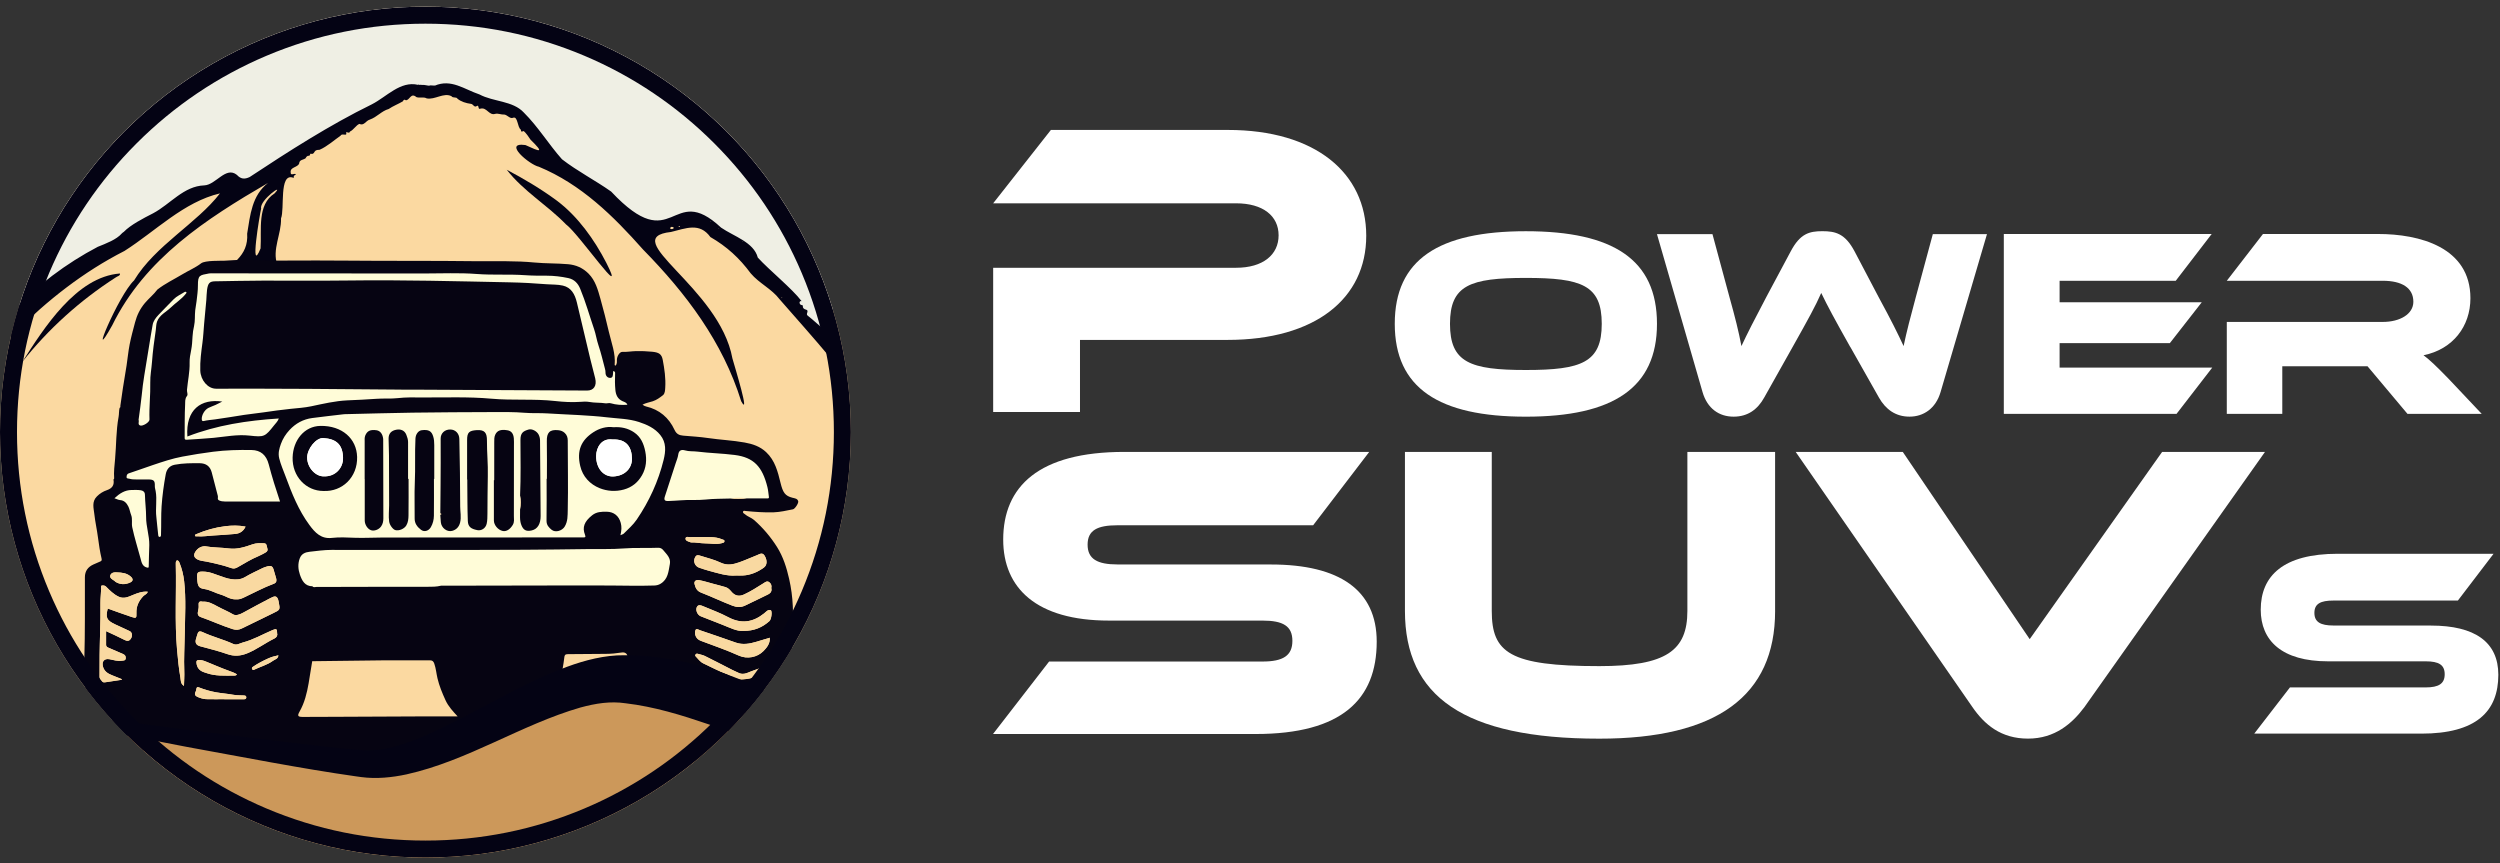
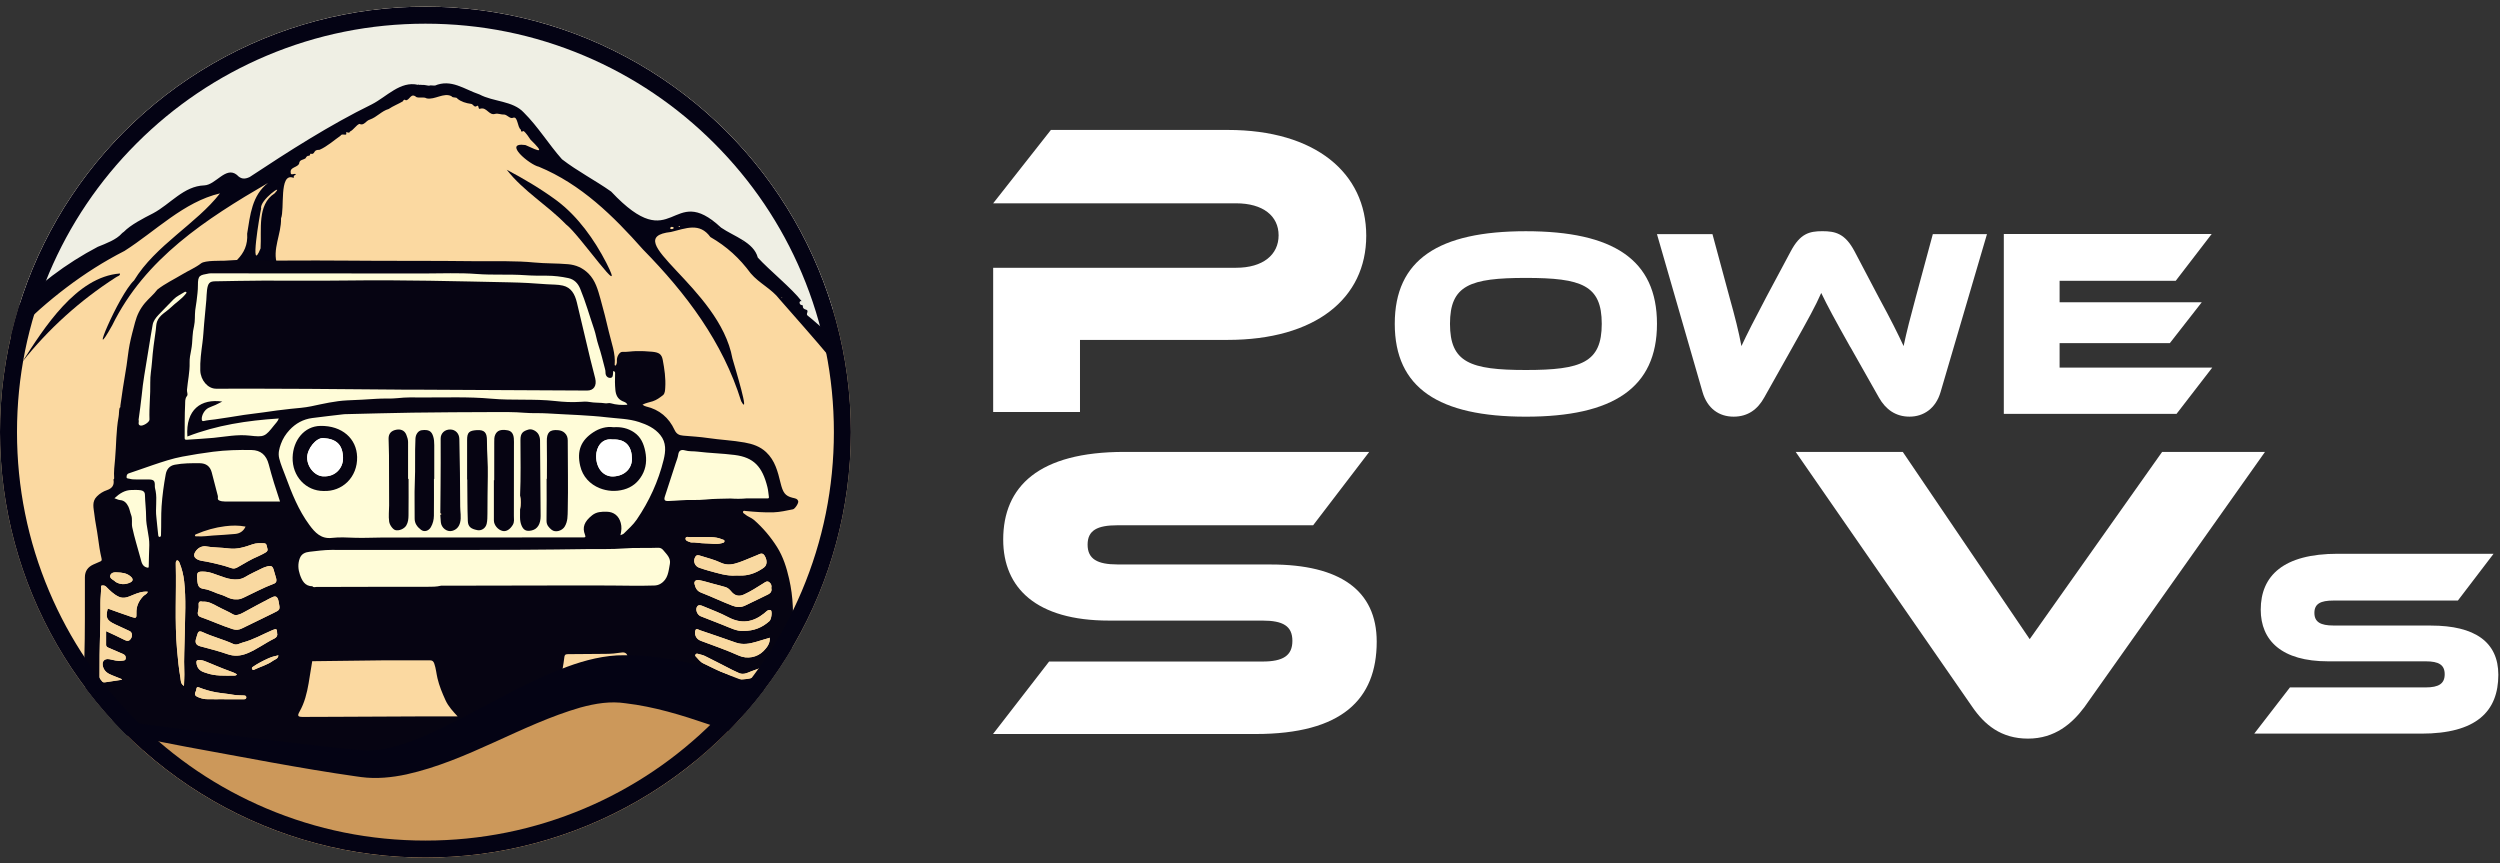
<svg xmlns="http://www.w3.org/2000/svg" id="Ebene_6" data-name="Ebene 6" viewBox="0 0 1469.06 507.17">
  <rect x="0" y="0" width="1469.06" height="507.17" fill="#333333" stroke="none" />
  <defs>
    <style>      .cls-1 {        fill: #fff;      }      .cls-2 {        fill: #efefe4;      }      .cls-3 {        fill: #fffcd8;      }      .cls-4 {        fill: #cc985a;      }      .cls-5 {        fill: #fbd9a1;      }      .cls-6 {        fill: #060412;      }      .cls-7 {        fill: #f9d9a1;      }      .cls-8 {        fill: #040314;      }      .cls-9, .cls-10 {        fill: none;      }      .cls-10 {        clip-path: url(#clippath);      }    </style>
    <clipPath id="clippath">
      <circle class="cls-9" cx="250" cy="253.92" r="250" />
    </clipPath>
  </defs>
  <g class="cls-10">
    <circle class="cls-5" cx="250" cy="253.92" r="250" />
    <path class="cls-2" d="m-9.58,190.35c3.06,1.69,82.47-48.61,82.47-48.61l37.53-25.79,23.23-7.4,8.43,1.53,88.34-51.06,8.94-5.11,20.17-1.53,11.49,2.04,34.47,12,12.26,16.6,20.94,19.91,22.72,17.11,9.45,10.21,12.77,6.38,19.66-7.91,15.83,5.11s10.21,8.68,16.09,13.02,40.6,44.68,40.6,44.68l13.53,8.68V-33.66H-9.58v224.02Z" />
    <g>
      <path class="cls-8" d="m485.19,194.14c-3.38-2.16-6.82-5.82-10.57-8.66-1.47-.96,1.3-3.06-1.16-3.58-.98-.29-1.81-.82-1.7-2.03.05-.53-.24-.53-.59-.59-1.6-.06-1.89-2.71-.15-2.34-5.41-7.23-19.17-18.35-25.72-25.59-2.36-9.04-14.02-12.41-21.58-17.6-29.62-27.68-27.28,18.51-64.59-21.18-9.43-6.66-19.75-11.91-28.9-18.99-7.79-8.77-13.96-19.03-22.45-27.48-6.43-6.94-17.81-6.21-26.07-10.62-8.86-2.96-16.54-9.28-26.22-5.15.12-.11-.18-.32-.21-.03-.7.05-4.19-.43-2.58.11-1.64-.04-3.11-.65-4.76-.52-.67-.11-1.45-.08-2.09.02.82-.2-.59-.49-.14-.04-10.39-2.54-18.56,7.04-27.21,11.43-25.04,12.3-48.47,27.35-71.78,42.72-3.05,1.45-5.25,1.21-7.51-1.25-6.52-5.27-12.33,5.86-19.15,6.16-12.14.4-19.94,11.02-30.12,16.42-5.82,2.98-13.21,6.77-17.22,10.92-.34.28-.87.52-1.11.88-3.14,3.64-9.25,5.92-14.16,7.89-18.28,9.57-36.3,23-50.69,38.52L0,203.56c2.16-2.24,5.01-4.77,8.83-8.08,19.06-19.12,40.23-35.74,64.31-48.02,18.23-11.58,34.83-28.83,56.12-33.82-13.62,17.68-37.94,30.5-50.49,51.16-9.14,8.57-27.71,53.03-12.81,26.33,19.24-39.24,55.09-62.42,91.53-83.63-9.48,7.39-10.44,18.73-12.25,29.78.91,13.4-9.62,18.41-18.9,25.77-13.45,10.7-26.6,22.09-36.7,36.12-4,5.8-8.74,12.97-9.98,19.45,10.22-13.86,22.69-25.91,36.2-36.55,5.59-2.67,25.78-24.61,28.49-17.57-.05,1.57,5.28-3.06,6.12-3.17,3.77-1.86,27.06-5.67,12.49-5.71-3.23-8.98,2.5-18.21,2.17-27.28,2.24-5.44-1.25-26.61,6.94-23.98.26.18.74.1.62-.26-.36-1.13.84-1.02,1.2-1.67-.97-.88-3.19,1.17-3.09-1.19-.4-3.11,4.13-2.78,5-5.18.14-2.33,2.46-2.03,3.79-3.08.44-.9.97-1.59,2.12-1.46.84-.44.12-1.67,1.62-1.03,2.09-.42.67-2.51,4.45-2.46,4.46-1.96,8.28-5.45,12.32-8.28.82-1.59,3.3.19,3.45-1.1-.9-2.26,1.79.42,2.08-1.33,2.13-.98,3.71-3.84,5.56-4.52,2.67,1.34,3.8-1.87,6.08-2.51,4.32-1.51,6.93-5.07,11.13-6.24,2.51-1.73,5.81-2.99,8.31-4.5.37-.76.9-1.35,1.82-.62,2.33-.13,2.89-4.68,6.14-1.88,2.07.75,4.09-.33,6.08.77,4.68.99,10.06-3.61,14.53-1.3.94,1.32,2.83.22,3.51,1.45,2.1,1.8,5.16,2.69,7.96,3.06,1.43.1,1.85,2.55,3.62,1.15,1.26-.54.34,2.37,1.87,1.69,3.81-1.12,5.05,4.18,8.74,3.04,1.87-.42,3.45.53,5.41.41,1.72.24,3.35,2.61,4.98,1.92,3.01-1.32,2.51,5.53,4.74,7.01-.06,1.36.52,1.19,1.55.74,1.32.88,3.36,3.97,4.06,5.05,8.44,8.27,5.66,7.17-2.96,3.2-13.69-1.92,2.53,11.67,7.88,12.74,24.9,10.33,43.7,28.88,61.28,48.7,25.25,25.73,46.8,54.26,57.62,89.1,5.46,9.92-3.6-19.71-5.15-25.14-7.64-42-68.23-70.82-36.09-74.33,8.76-2.1,16.77-5.8,23.14,2.98,9.68,5.59,17.08,12.37,23.71,21.35,5.04,5.93,12.28,9.06,16.97,15.24,9.81,11.22,19.99,22.63,29.47,33.98l-2.39-15.72ZM136.18,104.19s.06-.06.11-.09c-.04.04-.07.06-.11.09Zm.19-.16s.09-.08.14-.11c-.05.04-.1.08-.14.11Zm4.22,2.25c-.11.01-.22,0-.33,0,.11-.01.24-.01.36,0,0,0-.02,0-.03,0Zm.42-.01c.13-.01.26-.04.37-.09-.09.07-.23.09-.37.09Zm18.06,7.01s-.06-.08-.08-.14c.02.06.05.1.08.14Zm-.44.76c-.22.06-.44.14-.64.24.2-.09.41-.17.64-.24Zm-1.11.48c-.22.13-.42.28-.62.43.2-.16.4-.3.62-.43Zm-6.15,12.46c-.17.67-.28,1.35-.37,2.03.09-.69.2-1.37.37-2.03Zm-1.2,12.34c.01.09.03.17.03.26-.01-.16-.05-.32-.06-.47.01.07.02.14.03.21Zm-.91,7.62c.07-.14.13-.29.18-.43-.05.14-.11.28-.18.43Zm5.76-18.08c.09.03.16.07.2.12-.06-.05-.12-.09-.2-.12Zm6.32-15.21c-10.38,6.63-7.51,21.45-8.22,32.34-6.58,16.21-.51-19.95.34-23.45-1.17-4.85,14.27-15.68,7.88-8.89Zm42.73-43.63c.15.14.22.43.33.61-.11-.18-.19-.46-.33-.61Zm63.11-17.79c.11-.06.24-.13.34-.19-.1.06-.23.13-.34.19Zm8.48,7.62s.07,0,.11.01c-.04-.02-.07-.02-.11-.01Zm34.04,12.87c.01.11.03.22.06.33-.03-.11-.05-.22-.06-.33Zm11.65,10.8c.03.2.06.41.09.61-.03-.2-.06-.41-.09-.61Zm.33,2c.06.26.12.51.19.76-.07-.25-.14-.5-.19-.76Zm4.64,7.7c.04-.16.1-.34.18-.51-.07.18-.14.35-.18.51Zm1.28,7.35s.06,0,.09.02c-.04-.01-.06-.02-.09-.02Zm21.27,9.45c.14.1.28.18.43.25-.15-.07-.29-.15-.43-.25Zm11.45,16.87s0-.05,0-.07v.07Zm11.07-1.32c.04.09.06.2.08.31-.02-.11-.05-.21-.08-.31Zm.12.7s0-.08,0-.12c.01.1.02.2.04.3-.02-.06-.03-.11-.03-.18Zm3.2,2.42c.14.14.28.3.41.46-.13-.16-.26-.32-.41-.46Zm.93,1.27c-.05-.1-.1-.19-.16-.28.11.19.21.39.33.59-.06-.11-.12-.21-.17-.31Zm18.41,3.63c.41-.41.99-.26,1.5-.14,1.55,1.2-2.73,1.8-1.5.14Zm5.11-.2c-.42-.12-.57-.62-.04-.57.54.05.6.47.04.57Zm8.55-7.27c.17.15.35.28.53.4-.18-.11-.36-.25-.53-.4Zm9.84,4.07c.05-.24.13-.26.33-.13-.05.23-.13.26-.33.13Zm4.93,4.2c-.18.03-.27-.2-.12-.3.19-.03.28.2.12.3Zm9.29,7.45c.02-.05.05-.09.08-.12-.03.03-.06.07-.08.12Zm.4-.29c.18-.06.31-.21.4-.34-.09.14-.23.29-.4.34Zm4.44.51c-.23-.06-.26-.13-.13-.33.23.05.27.13.13.33Zm22.61,33.1c.03-.18.03-.39.27-.43.37.16-.01.46-.27.43Z" />
      <path class="cls-8" d="m332.57,131.83c7.7,5.63,36.41,47.55,23.71,22.6-7.07-13.7-16.63-27.14-28.98-36.47-9.31-6.88-19.34-12.83-29.53-18.22,9.84,12.64,23.78,20.71,34.8,32.09Z" />
      <path class="cls-8" d="m67.91,163.09c.84-.73,2.93-.97,2.57-2.38-25.7,1.97-44.6,31.99-57.46,52.05,15.42-19.5,34.04-36.24,54.89-49.67Z" />
    </g>
    <polygon class="cls-3" points="63.19 300.55 65.23 289.57 70.59 286.51 77.91 236.97 86.76 183.19 110.59 162.76 125.23 156.29 336.97 160.38 357.74 205.31 357.74 216.55 364.89 216.89 375.78 234.25 375.78 242.08 396.21 259.78 440.12 264.21 455.1 281.57 458.17 296.89 397.91 300.55 392.12 312.89 397.23 346.59 177.66 363.27 166.08 298.25 109.57 306.76 93.57 340.46 69.74 324.12 63.19 300.55" />
    <g>
      <path class="cls-6" d="m518.54,433.75c-1.48-.79-3.05-1.52-4.95-1.32-1.71.17-3.18-1.1-4.95-1.4-5.5-.95-11.01-1.81-16.54-2.59-6.45-.9-12.93-1.44-19.39-2.1-4.05-.41-8.11-.97-12.21-1.03-2.94-.05-5.88-.54-8.81-.88-.84-.1-1.37-.41-.77-1.48.67-1.21,1.46-2.34,2.22-3.48,3.72-5.58,5.61-11.97,7.8-18.2,1.55-4.45,2.49-9.07,3.37-13.71.8-4.22,1.43-8.46,1.58-12.73.2-6.16.24-12.35-.02-18.51-.23-5.42-.94-10.81-2.15-16.14-1.51-6.61-3.49-12.99-7.14-18.78-3.73-5.9-8.19-11.17-13.43-15.8-1.66-1.46-3.86-2-5.51-3.5-.49-.44-1.22-.61-1.01-1.41.22-.83,1.03-.47,1.52-.42,5.49.54,10.98.96,16.5.78,3.84-.13,7.55-1.04,11.3-1.76,1.19-.23,3.43-3.66,3.1-4.77-.47-1.58-1.92-1.66-3.34-2.02-4.35-1.08-5.66-3.02-7.06-8.78-1.59-6.54-3.22-13.13-8.45-18.03-3.59-3.37-7.94-4.82-12.66-5.66-7.11-1.28-14.34-1.57-21.48-2.63-4.82-.71-9.7-.99-14.57-1.4-2.34-.2-3.98-.93-5.1-3.35-3.34-7.23-8.92-11.98-16.78-13.81-.73-.17-1.31-.49-2.07-1.05,2.01-1.05,4.1-1.37,6.04-2,2.31-.75,4.15-2.15,5.95-3.54,1.24-.95,1.28-2.9,1.38-4.45.36-5.51-.46-10.95-1.47-16.34-.64-3.42-2.3-4.41-6.33-4.78-3.13-.29-6.25-.45-9.38-.36-2.68.07-5.33.58-8.03.46-1.53-.07-3.13,2.44-3.2,4.58-.04,1.22.25,2.52-.9,3.55-.16-.16-.42-.32-.41-.45.61-6.78-1.9-13-3.4-19.41-1.52-6.52-3.14-13.02-4.96-19.45-1.48-5.22-2.89-10.69-6.99-14.81-3.36-3.37-7.35-5.13-12.07-5.54-6.55-.58-13.15-.36-19.66-.99-11.09-1.08-22.19-.68-33.27-.76-13.01-.1-26.02-.27-39.03-.22-24.8.09-49.6-.37-74.4-.16-7.36.07-14.69-.14-22.03-.38-4.63-.16-9.25.21-13.87.48-1.31.08-10.98-.3-13.33,1.52-3.31,2.56-7.31,4.22-10.93,6.4-4.95,2.98-10.2,5.46-14.78,9.03-2.13,2.9-4.98,5.13-7.3,7.88-2.86,3.39-4.7,7.16-5.8,11.35-1.14,4.32-2.33,8.63-3.19,13-.81,4.1-1.17,8.29-1.81,12.43-.67,4.42-1.46,8.83-2.15,13.25-.53,3.41-.98,6.84-1.48,10.25-.07.48.2,1.08-.46,1.37-.45,1.73-.27,3.54-.59,5.26-1.52,8.17-1.32,16.48-2.06,24.7-.34,3.77-.84,7.56-.55,11.37.02.32-.09.58-.41.71.63,3.27-.68,5.21-3.86,6.3-2.18.74-4.16,1.96-5.87,3.67-3.13,3.14-1.89,6.86-1.51,10.37.51,4.61,1.55,9.15,2.14,13.75.54,4.17,1.16,8.32,2.12,12.4.28,1.17-.12,1.45-.94,1.79-1.3.55-2.6,1.11-3.89,1.7-3.2,1.46-4.96,3.87-4.97,7.46-.05,16.1.14,32.22-.33,48.31-.13,4.28.12,8.47.4,12.68.28,4.13.52,8.31,1.46,12.32.54,2.33,2.04,4.51,3.1,6.77.81,1.74.1,2.3-1.46,2.46-7.39.77-14.8,1.35-22.16,2.33-9.77,1.3-19.53,2.58-29.24,4.36-6.82,1.25-13.73,1.98-20.37,4.16-.77.25-1.52.58-2.28.84-1.07.37-2.35.81-2.19,2.11.19,1.54.93,3.02,2.74,3.33,2.24.37,4.51.9,6.77.87,3.45-.05,6.83.59,10.28.56,12.37-.1,24.74-.02,37.1,0,.74,0,1.49.1,2.23.16,4.95.11,9.9.22,14.86.34,18.29,0,36.58.2,54.87-.05,11.88-.16,23.76-.48,35.63-.25,8.94.17,17.87.24,26.81.34,4.76.05,9.54.13,14.29.2,8.74.13,17.51.13,26.23.51,10.7.45,21.39,1.07,32.1,1.15,8.3.07,16.56,1.08,24.87,1.29,5.43.13,10.88.55,16.32.86,7.99.45,15.99.52,23.98.95,12.25.65,24.49.25,36.73.57,4.94.13,9.89.51,14.81.49,7.2-.03,14.42-.08,21.62-.12,9.03-.06,18.07-.14,27.1.04,3.98.08,7.95.35,11.93.24,5.92-.16,11.86-.2,17.75-.56,4.95-.3,9.89.03,14.81-.36,7.63-.59,15.28-.61,22.9-.99,6.65-.33,13.31-1.11,19.95-1.73,7.71-.72,15.45-1.36,22.83-4.01,1.07-.39,2.01-.88,2.73-1.8,1.25-1.59,1.22-2.9-.52-3.82Zm-66.42-68.78c-4.08,3.65-8.8,5.81-15.56,5.8-3.58.19-7.72-1.92-11.96-3.6-4.27-1.7-8.55-3.39-12.84-5.04-2.05-.8-3.33-3.96-2.07-5.73.9-1.26,2.31-.67,3.48-.17,4.93,2.09,10.01,3.91,14.72,6.43,7.69,4.11,14.5,3.08,21.13-2.2,1.06-.84,2.27-2.46,3.84-1.9,1.07.39.49,5.34-.73,6.43Zm-3.49,17.6c-3.6,3.67-9.47,4.93-14.52,2.66-7.21-3.25-14.72-5.82-22.14-8.61-1.4-.53-2.45-1.28-3.09-2.65-.61-1.3-.64-2.82-.1-3.87.51-.96,1.91.04,2.75.32,6.99,2.31,13.92,4.8,20.89,7.2,4.03,1.39,8,.72,11.94-.46,2.61-.78,5.21-1.57,7.98-2.4.22,3.37-1.64,5.7-3.71,7.82Zm3.26-40.55c1.16.76,1.74,2.08,1.34,3.54.49,1.84-.44,3.02-1.87,3.73-4.46,2.23-8.98,4.33-13.46,6.52-2.48,1.22-4.79,1.15-7.46.13-6.25-2.4-12.28-5.3-18.5-7.72-2.48-.96-3.25-2.84-3.79-4.96-.43-1.68.74-2.71,2.82-2.32,2.73.52,5.41,1.38,8.11,2.1,2.4.64,4.81,1.24,7.19,1.95,1.4.42,2.46,1.4,3.38,2.52,2.1,2.57,4.54,3.21,7.52,1.84,3.96-1.81,7.61-4.17,11.28-6.48,1.11-.69,2.21-1.66,3.44-.85Zm-7.11-15.74c1.51-.59,3.18-1.92,4.51.26,1.66,2.72,1.57,5.59-.47,7.04-3.68,2.62-7.75,4.39-12.34,4.61-1.28.06-2.56.01-4.07.01-5.4.4-10.66-1.42-15.98-2.83-1.83-.49-3.63-1.11-5.43-1.7-2.83-.93-3.97-4.14-2.29-6.62.81-1.2,2.05-.72,3.06-.4,3.94,1.24,8.01,2.23,11.71,3.99,3.84,1.83,7.34,1.06,10.9-.19,3.52-1.23,6.92-2.81,10.4-4.17ZM109.86,229.17c.49-5.38,1.71-10.68,1.56-16.14-.07-2.4.42-4.84.89-7.2.54-2.7.69-5.42.83-8.14.1-2.08.43-4.09.89-6.1.7-3.08.34-6.25.69-9.34.2-1.77.59-3.53.79-5.33.35-3.08.81-6.17.79-9.27-.04-6.02,1.05-5.93,6.51-6.96.8-.16,1.65-.07,2.48-.07,41.33.02,82.66.04,123.98.08,10.31,0,20.67-.49,30.93.3,9.45.72,18.88.04,28.28.7,4.27.31,8.52.3,12.77.3s8.51.51,12.69,1.4c3.5.75,5.69,3.09,6.99,6.24,3.22,7.77,5.47,15.89,8.2,23.83,1.03,3.01,1.49,6.35,2.54,9.43,1.54,4.54,2.6,9.2,3.83,13.83.19.71.33,1.39.31,2.19-.04,1.55.86,3.01,2.51,3.13,1.86.13,1.85-1.5,1.92-2.86.02-.36.07-.72.11-1.19,1.19.28,1.13.91,1.1,1.63-.14,3.16-.14,6.32.16,9.47.27,2.9,1.28,5.3,4.19,6.63.99.45,2.3.66,2.87,2.11-3.35.24-6.6.06-9.75-.87-1.15-.34-2.13.17-3.15.02-3.15-.49-6.35-.21-9.5-.8-1.75-.33-3.61-.17-5.4-.05-4.85.33-9.78.05-14.48-.48-12.58-1.42-25.2-.25-37.74-1.39-13.57-1.23-27.16-.62-40.74-.72-4.68-.04-9.45-.14-14.11.39-4.2.48-8.38.08-12.54.4-5.72.44-11.45.65-17.17.92-7.2.34-14.22,2.01-21.25,3.49-3.94.83-7.99,1.07-12.01,1.49-5.34.57-10.66,1.27-15.98,2.07-3.77.58-7.6.9-11.39,1.49-5.72.88-11.43,1.87-17.16,2.65-2.18.3-4.39.42-6.54.94-.83.2-1.15-.14-1.2-1.06-.12-2.33,1.61-5.48,3.95-6.65,1.36-.68,2.81-1.14,4.2-1.76,1.31-.6,2.58-1.28,3.91-1.95-12.4-1.8-21.61,4.57-20.51,20.53,17.22-6.68,35.16-9.41,53.73-10.59-.63,1.75-1.77,2.75-2.69,3.92-5.44,6.87-5.82,7.11-14.52,6.14-7.16-.8-14.13.63-21.18,1.32-5.27.52-10.58.73-15.86,1.12-1.02.07-1.09-.46-1.08-1.22.06-6.55-.05-13.1.28-19.64.08-1.51-.17-3.34,1.08-4.84.76-.92-.1-2.28.01-3.52Zm-26.56,2.89c.38-3.81.84-7.6,1.47-11.37.97-5.83,1.9-11.67,2.86-17.5.67-4.11,1.32-8.23,2.07-12.33.42-2.28,1.82-4.1,3.36-5.75,2.94-3.13,5.99-6.15,8.97-9.24,1.75-1.81,4.27-2.9,6.45-4.29.34-.22.83-.17,1.03.13.22.34-.12.66-.36.96-2.5,3.18-5.98,5.29-8.82,8.06-2.72,2.65-6.53,4.27-8.02,8.19-.61,1.63-.52,3.32-.76,4.96-.92,6.27-1.79,12.55-2.24,18.86-.29,4-1.11,7.95-1.01,11.99.18,7.27-.74,14.52-.46,21.8.06,1.63-4.13,4.17-5.6,3.46-1.46-.71-.35-2.03-.81-3.29.61-4.71,1.38-9.65,1.87-14.63Zm-18.36,105.74c.64-1.4,2.47-1.61,3.65-1.46,3.26.09,5.96.47,8.23,2.46,1.47,1.29,1.54,2.59-.28,3.46-2.89,1.37-5.83,1.36-8.64-.34-.25-.15-.4-.46-.65-.62-1.3-.86-3.13-1.7-2.31-3.51Zm19.22,12.54c-2.69,2.81-4.16,6.03-3.99,9.99.11,2.86-.15,3.1-2.8,2.22-4.71-1.55-9.36-3.3-14.04-4.96-1.37,5.45-.68,6.92,4.37,9.31,2.84,1.34,5.69,2.64,8.54,3.96,1.4.66,1.79,2.78.6,4.55-.81,1.2-1.96,1.48-3.47.7-3.51-1.81-7.11-3.41-11.01-5.25,0,2.96.02,5.51-.01,8.05-.01.94.57,1.33,1.28,1.64,2.86,1.25,5.72,2.48,8.58,3.71,1.14.49,1.82,1.21,1.67,2.59-.15,1.45-1.4,1.23-2.17,1.38-2.54.46-4.96-.45-7.43-.89-3.14-.55-4.67,1.49-3.69,4.62.87,2.78,3.05,3.95,5.48,4.9,1.85.73,3.69,1.48,5.53,2.22-.04.13-.08.25-.12.37-3.27.49-6.54.96-9.8,1.48-1.66.27-3.19-1.23-3.19-3.3-.01-8.57.02-17.14.32-25.72.2-5.81.28-11.63.21-17.46-.04-3.11.42-6.24.39-9.38,0-.41-.13-.96.53-1.02.92-.09,1.7-.02,2.45.73,2.19,2.23,4.4,4.43,7.31,5.82,3.1,1.48,5.73.1,8.45-1.01,2.74-1.11,5.48-2.19,8.69-1.9-.43,1.46-1.84,1.76-2.67,2.63Zm3.24-17.5c0,.99-.48.81-1.16.63-2.75-.72-3.13-3.35-3.66-5.33-1.64-6.09-3.56-12.1-4.87-18.28-.51-2.42.27-4.89-.66-7.26-.63-1.61-.86-3.41-1.62-4.94-.98-1.95-2.33-3.6-4.85-3.8-1.04-.08-2.04-.64-3.33-1.07,3.06-2.87,6.13-4.82,10.07-4.86,1.81-.02,3.66-.11,5.43.17,1.29.2,2.38.89,2.42,2.65.09,4.38.7,8.78.69,13.11-.02,5.63,1.97,10.94,1.87,16.44-.08,4.16-.31,8.34-.33,12.51Zm21.15,40.02c-.1,7.1-.56,14.22-.27,21.31.12,2.89-.1,5.69-.17,8.88-2.13-1.3-1.83-3.28-2.09-4.77-.95-5.45-1.51-10.96-1.99-16.49-1.45-16.63-.34-33.27-.74-49.9,0-.22,0-.45,0-.67-.02-.74.08-1.74.69-1.89.73-.17,1.22.7,1.51,1.42,1.42,3.49,2.3,7.13,2.72,10.86,1.17,10.4.5,20.84.34,31.26Zm6.27-48.67c1.31-1.98,3.13-3.13,5.54-3.23,4.69.87,9.46.71,14.16,1.33,4.78.63,9.37-.83,13.83-2.42,2.26-.81,4.56-.74,6.86-.62,1.69.09,1.44,1.73,1.86,2.86.45,1.21.01,1.97-.98,2.52-1.42.78-2.83,1.61-4.33,2.23-4.21,1.73-8.04,4.16-11.98,6.38-1.18.67-2.28,1.13-3.72.62-4.77-1.69-9.71-2.78-14.67-3.83-1.78-.37-3.66-.4-5.33-1.28-2.08-1.08-2.52-2.6-1.22-4.56Zm.55-10.32c5.42-2.32,11.02-3.92,16.91-4.65,4.01-.5,7.94-.57,12.02.22-1.22,2.66-3.33,4.05-6.04,4.31-4.3.42-8.63.64-12.94.92-3.2.21-6.39.74-9.62.47-.4-.04-.98.22-1.13-.39-.14-.59.42-.72.81-.89Zm45.68,21.79c.34,1.42.88,2.79,1.23,4.2.33,1.33.24,2.54-1.32,3.13-6.2,2.32-12.02,5.48-17.99,8.28-1.36.63-2.74,1.05-4.14.9-3.53.25-6.19-1.96-9.27-2.83-3.23-.91-6.11-2.75-9.54-3.24-3.14-.45-3.86-1.63-4.14-5.64-.3-4.25-.07-4.84,4.8-4.51,2.68.18,5.2,1.28,7.74,2.17,2.46.86,4.96,1.84,7.52,2.2,2.69.37,5.43.33,8.04-1.23,3.32-1.99,6.89-3.57,10.37-5.3.6-.3,1.25-.49,1.89-.71,3.17-1.07,4.04-.58,4.81,2.56Zm-18.24,75.25c-3.68-.02-7.37-.01-11.05-.01v-.03c-3.53,0-7.06.07-10.59-.03-1.73-.05-3.41-.61-5.01-1.28-1.39-.58-2.1-1.51-1.21-3.08.28-.5.33-1.14.46-1.72.19-.87.44-1.24,1.52-.81,3.19,1.26,6.49,2.23,9.86,2.84,3.32.6,6.71.83,10.03,1.44,2,.37,3.98.36,5.99.42.84.02,1.96-.02,1.9,1.22-.05,1.09-1.02,1.05-1.89,1.05Zm-27.39-21.7c-.06-.96.45-1.3,1.36-1.36,1.53-.1,2.92.37,4.28.93,4.57,1.86,9.09,3.83,13.72,5.51,1.56.57,3.08,1.08,4.45,1.99-.36.55-.86.7-1.39.71-5.7.02-11.45.42-16.96-1.63-.27-.1-.55-.18-.82-.27q-4.39-1.37-4.64-5.88Zm18.11-4.85c-5.2-1.84-10.6-3.12-15.93-4.6-2.18-.6-3.06-1.92-2.51-4.04.22-.85.52-1.68.74-2.53.56-2.21,1.32-2.63,3.36-1.69,5.78,2.7,12.03,4.21,17.83,6.88,2.16.99,3.8-.35,5.64-.83,6.16-1.6,11.64-4.81,17.43-7.29,2.36-1.01,2.76-.75,2.75,1.95.35,1.27-.34,2.36-1.53,2.95-5.49,2.69-10.39,6.46-16.09,8.77-3.86,1.56-7.6,1.88-11.69.43Zm26.81,3.95c-3.37,2.48-7.45,3.46-11.14,5.28-.6.29-.81-.04-1.05-.44-.41-.71.04-1.03.58-1.4,2.78-1.89,5.73-3.42,8.79-4.81,1.88-.86,3.84-1.43,6.05-1.87-.18,2.18-2.04,2.36-3.23,3.24Zm-.04-27.89c-6.06,2.93-12.11,5.89-18.16,8.86-1.78.88-3.46,1.05-5.47.4-6.36-2.03-12.4-4.84-18.68-7.05-2.17-.76-1.89-2.38-1.57-3.82.21-.96.4-1.92.3-2.85-.19-1.87.22-2.95,2.27-2.39,3.43-.3,6.21,1.37,8.91,2.83,2.98,1.62,6.13,2.87,9.07,4.62,1.67.99,4.02.02,5.93-1.01,5.3-2.89,10.6-5.79,15.98-8.55,2.54-1.3,4.13-1.91,4.91,2.33.83,4.54.94,4.49-3.48,6.63Zm-28.34-65.75c-1.04,0-2.01-.1-3.04-.54-1.5-.63-.67-1.77-.9-2.64-1.23-4.65-2.37-9.33-3.63-13.98-.96-3.53-3.31-5.28-7.04-5.32-4.9-.04-9.8-.04-14.66.89-3.19.61-4.78,2.78-5.3,5.57-1.15,6.24-2.01,12.51-2.45,18.87-.36,5.4-.12,10.78-.33,16.16-.03.75.13,1.76-.81,1.82-.93.05-.83-1.22-.9-1.7-.46-3.29-.6-6.63-1.02-9.92-.65-5.1.51-10.23-.42-15.31-.18-1.01-.52-1.96-.49-3.04.1-3.07-.61-3.75-3.75-3.8-2.4-.04-4.81-.01-7.22,0-1.33,0-2.64-.02-3.95-.41-.7-.2-1.7,0-1.68-.97.02-.87.11-1.82,1.39-2.23,4.75-1.55,9.43-3.3,14.17-4.89,5.65-1.9,11.33-3.81,17.19-4.91,5.99-1.12,12.02-2.1,18.08-2.87,7.51-.96,15.03-1.14,22.57-1.02,5.45.08,8.73,3.02,10.13,8.42,1.9,7.32,4.17,14.53,6.63,21.84h-32.58Zm35.8-14.85c-1.28-3.48-2.8-6.83-3.69-10.47-.75-3.07.02-5.75.99-8.49,1.1-3.08,2.87-5.81,5.05-8.17,3.6-3.89,8.08-6.36,13.37-7.05,6.14-.81,12.31-1.49,18.47-2.22.3-.04.6-.05.9-.05,13.2-.31,26.4-.7,39.61-.89,15.65-.22,31.31-.29,46.96-.34,6.31-.02,12.66-.11,18.93.42,4.5.38,8.98.06,13.45.37,6.17.43,12.35.6,18.52.98,5.46.33,10.95.67,16.38,1.32,6.27.75,12.69.76,18.73,2.73,4.72,1.54,9.32,3.62,12.57,7.65,3.6,4.45,3.22,9.45,1.95,14.64-3.11,12.66-8.47,24.27-15.77,35.03-2.14,3.16-5.02,5.61-7.67,8.29-.37.37-1,.49-1.93.93.65-2.71.8-4.92.19-7.21-1.1-4.12-4.04-6.54-8.28-6.6-3.04-.04-5.94.02-8.55,2.1-4.61,3.67-5.9,7.1-4.2,11.43.51,1.31.25,1.64-1.02,1.56-.45-.02-.9,0-1.36,0-38.76.02-77.51.03-116.27.07-5.56,0-11.13.36-16.67.15-4.49-.16-8.96-.44-13.43.08-6.31.72-9.89-3.11-13.21-7.63-6.42-8.7-10.32-18.59-14.02-28.61Zm78.11,141.16c-16.4.06-32.81.15-49.21.23-6.24.02-12.48.05-18.73.07-2.96,0-3.33-.64-1.87-3.2,2.9-5.11,4.27-10.73,5.27-16.45.74-4.27,1.39-8.54,2.13-13.09,7.66-.09,41.27-.52,42.54-.52,8.89,0,17.77.01,26.65,0,1.4,0,2.07.57,2.54,1.94.98,2.8,1.2,5.74,1.87,8.6,1.05,4.49,2.8,8.66,4.69,12.83,1.73,3.84,4.57,6.75,7.17,9.6-7.53,0-15.29-.02-23.05,0Zm127.39,1.64c-4.28-.07-8.54-.34-12.82-.38-7.98-.07-15.98-.36-23.92.13-3.22.2-6.47-.99-9.65.24-.52.2-1.2.09-1.8,0-2.6-.39-3.13-1.31-1.83-3.54,3.59-6.13,5.1-12.89,6.25-19.78.72-4.36,1.62-8.69,2.12-13.06.2-1.81,1.08-1.83,2.36-1.84,7.3-.06,14.6-.16,21.9-.17,3.2,0,6.36-.31,9.51-.8,1.85-.28,3.2.63,3.39,2.42.22,2.05.86,4.09.38,6.34.75,7.42.95,15.04,3.25,22.36.6,1.89,1.34,3.73,2.43,5.42,1.14,1.77.61,2.71-1.57,2.67Zm20.35-91.15c-.8,4.31-1.03,8.89-5.43,11.54-1.19.72-2.39,1.01-3.73,1.05-8.59.27-17.18.08-25.77,0-6.69-.06-13.37-.05-20.05-.04-26.49.04-52.99.1-79.48.15-2.67.66-5.37.65-8.11.64-21.72-.04-43.45.07-65.17.1-.75,0-1.64.46-2.27-.4-4.51-.02-6.17-3.4-7.36-6.81-1.05-3.05-1.32-6.31-.12-9.55,1.04-2.81,3.28-3.64,5.83-3.93,4.28-.48,8.52-1.09,12.87-1.09,50.28-.03,100.57.3,150.86-.49,6.9-.11,13.82.19,20.68-.36,6.75-.53,13.49-.1,20.22-.4,1.43-.06,2.35.39,3.23,1.48,1.95,2.4,4.47,4.52,3.81,8.1Zm-.76-37.08c-2.27.14-2.85-.57-2.14-2.73,2.11-6.46,4.21-12.92,6.3-19.38.56-1.72,1.31-3.43,1.54-5.2.35-2.64,2.08-2.98,3.95-2.43,2.4.71,4.84.42,7.25.72,7.27.9,14.64,1.05,21.9,1.97,11.28,1.42,16.32,6.84,19.31,18.94.46,1.84.57,3.76.85,5.64.17,1.14-.65.95-1.3.95-3.91,0-7.82,0-11.73-.01-3.16.3-6.33.31-9.49.08-4.93.17-9.89.07-14.77.61-4.87.52-9.73,0-14.55.45-2.38.22-4.75.26-7.12.4Zm9.99,21.9c.22-1.24,1.78-.64,2.75-.67,1.95-.08,3.91-.02,6.4-.02,3.73.13,8.07-.46,12.2,1.28.7.3,1.63.29,1.48,1.25-.14.89-1.08.92-1.87,1.12-3.11.79-6.2.05-9.3.05-2.84,0-5.62-.67-8.46-.56-.26.01-.52-.21-.8-.28-1.19-.33-2.62-.88-2.4-2.16Zm2.83,82.24c4.21-.89,21.62,7.34,24.94,12.09-9.54-2.14-17.59-6.45-24.94-12.09Zm44.75-5.3c-3.78,3.87-8.45,5.67-13.73,5.94-3.68.58-6.45-1.77-9.53-2.95-4.74-1.81-9.23-4.2-13.83-6.37-2.04-.96-3.08-2.71-4.54-4.15-.3-.3-.41-.64-.15-1,.31-.43.64-.77,1.31-.54,1.37.46,2.87.63,4.15,1.27,5.46,2.69,10.84,5.51,16.27,8.27,1.28.65,2.59,1.27,3.91,1.83,3.1,1.33,5.68-.66,8.38-1.5,2.3-.71,4.46-1.81,6.86-2.3.57-.12.98-.32,1.33.19.41.58-.05.93-.43,1.32Z" />
      <path class="cls-7" d="m71.49,399.48c-3.27.49-6.54.96-9.8,1.48-1.66.26-3.19-1.23-3.19-3.3-.01-8.57.01-17.15.32-25.72.21-5.81.28-11.64.21-17.46-.04-3.11.42-6.24.39-9.38,0-.42-.13-.96.53-1.03.91-.09,1.7-.03,2.45.74,2.19,2.23,4.4,4.43,7.31,5.82,3.1,1.48,5.73.1,8.45-1.01,2.74-1.12,5.48-2.19,8.68-1.9-.43,1.46-1.84,1.76-2.67,2.63-2.69,2.81-4.15,6.03-4,9.99.11,2.86-.15,3.09-2.8,2.22-4.71-1.55-9.36-3.3-14.05-4.96-1.37,5.45-.68,6.92,4.38,9.32,2.84,1.34,5.7,2.64,8.54,3.96,1.4.65,1.79,2.78.6,4.56-.8,1.2-1.96,1.48-3.47.7-3.51-1.81-7.12-3.41-11.01-5.24,0,2.96.02,5.51-.01,8.05-.01.94.57,1.33,1.28,1.64,2.86,1.25,5.72,2.48,8.59,3.71,1.14.49,1.82,1.21,1.67,2.59-.16,1.44-1.4,1.24-2.18,1.38-2.54.47-4.96-.45-7.43-.88-3.14-.55-4.67,1.49-3.69,4.62.87,2.77,3.05,3.94,5.48,4.9,1.85.72,3.69,1.48,5.53,2.22-.04.12-.08.25-.12.37Z" />
      <path class="cls-7" d="m138.84,352.18c-3.53.25-6.19-1.96-9.27-2.82-3.23-.91-6.11-2.76-9.54-3.24-3.14-.45-3.86-1.62-4.14-5.64-.3-4.25-.07-4.84,4.8-4.51,2.68.18,5.2,1.28,7.74,2.17,2.47.86,4.96,1.85,7.52,2.2,2.69.37,5.43.33,8.04-1.23,3.32-1.99,6.89-3.57,10.37-5.3.6-.3,1.25-.49,1.88-.71,3.17-1.07,4.04-.58,4.81,2.56.35,1.42.88,2.79,1.23,4.2.33,1.33.24,2.54-1.32,3.13-6.2,2.32-12.01,5.49-17.99,8.29-1.35.63-2.74,1.05-4.13.9Z" />
      <path class="cls-7" d="m119,353.57c3.43-.3,6.21,1.37,8.91,2.83,2.98,1.62,6.14,2.88,9.07,4.62,1.67.99,4.02.02,5.92-1.01,5.31-2.89,10.61-5.79,15.98-8.55,2.53-1.3,4.13-1.91,4.91,2.33.84,4.54.94,4.5-3.47,6.63-6.06,2.93-12.11,5.88-18.16,8.85-1.79.88-3.46,1.05-5.47.4-6.36-2.03-12.41-4.84-18.68-7.05-2.16-.76-1.89-2.38-1.57-3.82.21-.97.4-1.92.3-2.85-.2-1.86.22-2.94,2.27-2.39Z" />
      <path class="cls-7" d="m120.36,320.96c4.69.87,9.46.71,14.16,1.33,4.77.62,9.37-.83,13.83-2.42,2.26-.81,4.56-.74,6.86-.62,1.69.09,1.44,1.74,1.85,2.86.45,1.21.01,1.97-.98,2.52-1.42.78-2.83,1.62-4.33,2.23-4.21,1.73-8.04,4.16-11.98,6.38-1.18.67-2.28,1.13-3.72.62-4.78-1.69-9.72-2.79-14.67-3.83-1.79-.37-3.65-.41-5.33-1.28-2.08-1.09-2.52-2.6-1.22-4.56,1.31-1.98,3.12-3.13,5.53-3.23Z" />
      <path class="cls-7" d="m162.85,372.21c.35,1.27-.33,2.36-1.53,2.95-5.49,2.69-10.39,6.46-16.09,8.76-3.85,1.56-7.6,1.88-11.69.43-5.2-1.84-10.6-3.12-15.92-4.59-2.18-.6-3.06-1.92-2.51-4.04.22-.85.52-1.68.74-2.53.56-2.21,1.32-2.63,3.36-1.68,5.79,2.7,12.03,4.21,17.83,6.88,2.16.99,3.81-.35,5.64-.83,6.15-1.6,11.64-4.81,17.43-7.29,2.36-1.01,2.76-.75,2.75,1.95Z" />
      <path class="cls-7" d="m453.23,345.55c.49,1.84-.44,3.02-1.87,3.73-4.46,2.23-8.98,4.33-13.46,6.52-2.49,1.21-4.79,1.15-7.46.13-6.25-2.4-12.28-5.3-18.5-7.72-2.48-.97-3.25-2.84-3.79-4.96-.43-1.69.75-2.71,2.82-2.32,2.74.52,5.41,1.38,8.11,2.1,2.4.64,4.81,1.24,7.18,1.95,1.41.42,2.46,1.4,3.38,2.52,2.1,2.57,4.55,3.21,7.53,1.84,3.95-1.81,7.6-4.17,11.28-6.48,1.11-.69,2.21-1.67,3.44-.85,1.15.76,1.73,2.08,1.34,3.53Z" />
      <path class="cls-7" d="m432.41,338.19c-5.4.4-10.66-1.41-15.98-2.83-1.83-.49-3.63-1.11-5.43-1.7-2.83-.93-3.97-4.15-2.29-6.62.82-1.21,2.05-.73,3.07-.41,3.94,1.24,8.01,2.23,11.71,3.99,3.84,1.82,7.34,1.06,10.89-.19,3.52-1.24,6.92-2.81,10.4-4.17,1.51-.59,3.18-1.92,4.51.26,1.66,2.73,1.56,5.59-.48,7.04-3.68,2.62-7.74,4.39-12.34,4.61-1.28.06-2.56,0-4.07,0Z" />
      <path class="cls-7" d="m108.12,403.05c-2.13-1.3-1.83-3.28-2.09-4.77-.95-5.45-1.51-10.96-1.99-16.49-1.45-16.63-.34-33.27-.74-49.9,0-.23,0-.45,0-.68-.03-.74.08-1.74.7-1.89.73-.17,1.22.71,1.5,1.42,1.41,3.49,2.3,7.13,2.72,10.86,1.18,10.4.5,20.84.35,31.26-.11,7.1-.56,14.21-.27,21.31.12,2.88-.1,5.69-.18,8.88Z" />
      <path class="cls-7" d="m452.34,374.75c.22,3.36-1.64,5.71-3.71,7.82-3.6,3.67-9.47,4.93-14.52,2.66-7.21-3.25-14.73-5.82-22.14-8.62-1.4-.53-2.45-1.27-3.09-2.65-.61-1.3-.65-2.82-.1-3.87.51-.96,1.91.04,2.75.32,6.99,2.31,13.92,4.79,20.88,7.2,4.03,1.39,8,.72,11.94-.46,2.6-.78,5.21-1.57,7.98-2.4Z" />
      <path class="cls-7" d="m436.56,370.77c-3.58.19-7.71-1.92-11.96-3.61-4.28-1.7-8.56-3.38-12.85-5.04-2.04-.79-3.33-3.96-2.07-5.73.9-1.26,2.31-.67,3.48-.18,4.93,2.1,10.01,3.91,14.72,6.43,7.69,4.11,14.5,3.08,21.13-2.2,1.06-.85,2.27-2.46,3.84-1.9,1.07.38.49,5.34-.73,6.43-4.08,3.65-8.79,5.81-15.56,5.8Z" />
      <path class="cls-7" d="m436.72,399.17c-3.68.58-6.45-1.76-9.53-2.94-4.74-1.81-9.24-4.21-13.83-6.37-2.04-.96-3.09-2.71-4.54-4.15-.3-.3-.41-.65-.15-1,.32-.43.65-.77,1.31-.54,1.37.46,2.87.63,4.15,1.26,5.45,2.69,10.84,5.51,16.26,8.27,1.28.65,2.59,1.27,3.91,1.83,3.1,1.32,5.68-.66,8.38-1.5,2.29-.71,4.46-1.81,6.85-2.3.57-.12.98-.31,1.33.19.41.59-.05.93-.43,1.32-3.78,3.87-8.44,5.67-13.73,5.94Z" />
      <path class="cls-7" d="m131.77,410.87c-3.53,0-7.06.07-10.59-.03-1.73-.05-3.41-.62-5.01-1.28-1.39-.58-2.1-1.51-1.21-3.08.28-.5.33-1.14.46-1.72.2-.87.44-1.24,1.52-.81,3.19,1.26,6.48,2.23,9.85,2.84,3.32.6,6.71.82,10.03,1.44,2,.37,3.98.36,5.99.42.84.03,1.96-.02,1.9,1.22-.05,1.09-1.02,1.05-1.88,1.05-3.68-.02-7.37,0-11.05,0,0-.01,0-.02,0-.03Z" />
-       <path class="cls-7" d="m144.3,309.44c-1.22,2.66-3.32,4.05-6.04,4.31-4.3.42-8.62.64-12.94.92-3.2.21-6.39.74-9.62.47-.4-.03-.98.23-1.13-.38-.15-.59.42-.73.8-.89,5.42-2.32,11.02-3.92,16.91-4.65,4.01-.5,7.94-.56,12.02.22Z" />
      <path class="cls-7" d="m139.25,396.28c-.36.55-.86.71-1.39.71-5.71.03-11.45.42-16.96-1.63-.27-.1-.55-.19-.82-.27q-4.39-1.37-4.65-5.88c-.05-.96.45-1.3,1.37-1.36,1.53-.1,2.91.37,4.28.93,4.56,1.86,9.08,3.83,13.71,5.51,1.56.57,3.09,1.08,4.46,1.99Z" />
      <path class="cls-7" d="m412.03,315.59c3.73.12,8.07-.46,12.2,1.29.7.3,1.63.29,1.48,1.25-.14.89-1.08.92-1.87,1.12-3.11.79-6.2.05-9.3.05-2.85,0-5.62-.67-8.46-.56-.26.01-.53-.21-.8-.29-1.18-.33-2.62-.88-2.4-2.15.22-1.24,1.78-.64,2.76-.68,1.95-.08,3.91-.02,6.4-.02Z" />
      <path class="cls-7" d="m430.64,410.62c-9.53-2.14-17.59-6.45-24.94-12.09,4.21-.88,21.62,7.34,24.94,12.09Z" />
      <path class="cls-7" d="m68.59,336.34c3.26.09,5.96.47,8.23,2.46,1.47,1.29,1.53,2.59-.28,3.46-2.89,1.37-5.82,1.36-8.64-.34-.25-.15-.41-.46-.65-.62-1.3-.85-3.13-1.7-2.31-3.5.64-1.4,2.47-1.62,3.65-1.46Z" />
      <path class="cls-7" d="m163.6,385.07c-.18,2.18-2.04,2.36-3.23,3.24-3.37,2.48-7.45,3.46-11.14,5.28-.6.29-.81-.04-1.04-.44-.41-.71.04-1.03.58-1.4,2.77-1.89,5.74-3.43,8.79-4.81,1.88-.85,3.84-1.43,6.05-1.87Z" />
-       <path class="cls-7" d="m429.32,292.94c3.16-.65,6.32-.59,9.49-.09-3.16.3-6.32.32-9.49.09Z" />
      <path class="cls-6" d="m360.51,251.05c4.49-.3,8.43.56,12.02,2.96,4.06,2.71,5.76,6.79,6.65,11.29.96,4.84.59,9.58-1.92,13.96-2.42,4.22-5.87,7.07-10.67,8.4-4.87,1.34-9.82.96-14.17-.78-5.73-2.29-10.03-6.81-11.48-13.1-2.07-8.93.47-15.02,7.68-19.76,3.45-2.27,7.7-3.59,11.89-2.97Zm-.57,7.2c-6.55-.86-9.61,4.8-9.63,9.76-.03,7.3,4.44,12.28,10.22,11.96,7.07-.4,10.87-5.17,10.82-10.35-.06-6.8-3.19-11.76-11.42-11.36Z" />
      <path class="cls-6" d="m190.05,288.51c-10.25,0-18.43-8.62-18.1-19.77.29-10.02,6.85-18.33,16.38-18.47,12.7-.19,21.26,7.48,21.52,18.27.29,11.79-8.65,20.51-19.8,19.97Zm.35-8.6c6.51.26,11.36-4.8,11.18-10.98-.22-7.56-3.78-11.01-11.59-11.51-4.17-.27-9.56,6.27-9.49,11.59.08,5.9,5.03,11.09,9.9,10.91Z" />
      <path class="cls-6" d="m321.37,281.37c0-7.37.11-14.75-.04-22.12-.1-4.95,1.59-7,6.73-6.46,1.46.16,2.68.58,3.79,1.62,1.32,1.23,1.77,2.77,1.77,4.4-.01,13.61.32,27.23,0,40.84-.08,3.39.08,6.73-1.82,9.82-1.51,2.45-5.37,3.65-7.63,1.86-1.67-1.33-3.06-2.82-3.02-5.37.15-8.19.05-16.39.05-24.59.05,0,.11,0,.16,0Z" />
-       <path class="cls-6" d="m274.48,281.76c0-7.74,0-15.49,0-23.23,0-4.5,1.24-5.48,5.66-5.78,4.8-.32,6.03,1.75,6,6.1-.05,6.96.7,13.9.51,20.87-.2,7.36-.12,14.73-.22,22.09-.03,2.01,0,4.08-.46,6.01-.65,2.66-3.08,4.17-5.48,3.7-3.81-.74-5.46-2.01-5.59-5.41-.28-7.36-.23-14.73-.31-22.1,0-.75,0-1.5,0-2.26h-.11Z" />
+       <path class="cls-6" d="m274.48,281.76c0-7.74,0-15.49,0-23.23,0-4.5,1.24-5.48,5.66-5.78,4.8-.32,6.03,1.75,6,6.1-.05,6.96.7,13.9.51,20.87-.2,7.36-.12,14.73-.22,22.09-.03,2.01,0,4.08-.46,6.01-.65,2.66-3.08,4.17-5.48,3.7-3.81-.74-5.46-2.01-5.59-5.41-.28-7.36-.23-14.73-.31-22.1,0-.75,0-1.5,0-2.26Z" />
      <path class="cls-6" d="m305.61,291.22c.48-10.88.26-21.77.22-32.65-.02-4.24,1.61-5.21,4.75-6.16,2.07-.62,4.94,1,5.94,2.99.53,1.07.81,2.19.82,3.39.11,14.81.27,29.62.35,44.43.02,4.61-1.79,7.66-5.17,8.46-3.18.75-4.97-.09-6.15-3.13-1.19-3.04-.66-6.14-.76-9.23.53-2.7.57-5.4,0-8.1Z" />
      <path class="cls-6" d="m290.42,282.16c0-7.45-.01-14.89.01-22.34,0-1.47-.06-2.98.58-4.37,1.15-2.49,3.24-3.25,7.11-2.62,2.3.37,3.56,1.86,3.82,4.73.13,1.42.07,2.86.07,4.28-.01,13.76-.03,27.52-.04,41.29,0,1.82.42,3.59-.7,5.39-1.57,2.53-3.69,4-5.96,3.47-2.7-.63-5.08-3.46-5.09-6.15-.02-7.89,0-15.79,0-23.68.07,0,.14,0,.21,0Z" />
      <path class="cls-6" d="m258.74,301.72c.05-5.18.12-10.37.14-15.55.05-9.47.14-18.95.06-28.42-.03-3.12,2.37-5.4,5.63-5.37,3.09.03,5.28,2.36,5.35,5.54.29,13.23.49,26.46.5,39.69,0,3.16.75,6.31-.06,9.48-.64,2.54-2.24,4.22-4.67,4.86-3.1.81-6.36-1.81-6.65-5.09-.13-1.49-.23-2.99-.34-4.48.28-.02.66.04.58-.41-.02-.11-.35-.16-.54-.24Z" />
      <path class="cls-6" d="m240.09,281.41c0,7.15.06,14.29-.04,21.43-.03,2.01-.2,4.08-1.3,5.92-1.19,2-4.28,3.35-6.5,2.72-1.34-.38-3.28-2.9-3.57-4.96-.46-3.21-.03-6.34-.02-9.51.02-9.85-.02-19.7-.08-29.54-.02-3.23-.2-6.46-.24-9.68-.03-2.97,1.52-4.81,4.84-5.33,2.06-.32,4.5.27,5.58,3,.54,1.38,1.03,2.77,1.03,4.3-.02,7.22-.01,14.44-.01,21.65.1,0,.21,0,.31,0Z" />
      <path class="cls-6" d="m255,281.43c0,7.22.05,14.45-.03,21.67-.03,2.33-.6,4.61-1.79,6.67-1.28,2.22-3.85,3.04-5.79,1.55-2.13-1.63-3.77-3.66-3.73-6.68.09-7-.23-14.01.09-21,.4-8.64-.06-17.29.38-25.93.13-2.55,1.67-4.66,3.68-4.91,3.99-.48,5.68.42,6.69,3.48.57,1.72.68,3.48.68,5.27,0,6.62,0,13.25,0,19.87-.06,0-.13,0-.19,0Z" />
-       <path class="cls-6" d="m214.28,281.49c0-7.29-.01-14.59.01-21.88,0-1.24-.15-2.51.36-3.72,1.14-2.7,2.98-3.57,6.56-3.07,2.21.31,3.66,2.18,3.96,5.11.04.37.01.75.01,1.13.03,15.19.04,30.38.09,45.56,0,1.74-.34,3.36-1.34,4.75-1.37,1.91-4.09,2.85-5.94,2.19-1.98-.71-3.66-3.27-3.66-5.7-.02-8.12,0-16.24,0-24.36h-.05Z" />
      <path class="cls-7" d="m305.61,291.22c.57,2.7.52,5.4,0,8.1,0-2.7,0-5.4,0-8.1Z" />
      <path class="cls-7" d="m258.74,301.72c.19.08.52.13.54.24.08.45-.3.39-.58.41-.21-.23-.24-.45.03-.65Z" />
      <path class="cls-6" d="m235.77,228.95c-36.27-.36-72.54-.63-108.81-.54-4.79.01-9.07-4.94-9.27-10.65-.19-5.51.55-10.92,1.27-16.34.5-3.68.66-7.43.99-11.14.42-4.65.87-9.3,1.29-13.95.18-1.99.14-3.97.42-5.98.53-3.76,1.4-5,4.62-5.05,9.25-.15,18.51-.36,27.76-.4,17.08-.07,34.17.15,51.25-.08,31.36-.41,62.71.44,94.06,1.08,7.37.15,14.77.54,22.13,1.14,3.08.25,6.19.05,9.29.78,4.85,1.14,7.02,4.95,8.22,9.93,2.66,11,5.22,22.05,7.85,33.06.92,3.85,1.99,7.66,2.92,11.51,1.04,4.31-.84,7.19-4.73,7.17-34.01-.16-68.02-.35-102.04-.53-2.41-.01-4.82,0-7.22,0Z" />
      <path class="cls-1" d="m359.93,258.25c8.23-.4,11.36,4.56,11.42,11.36.04,5.19-3.75,9.96-10.82,10.35-5.79.32-10.25-4.65-10.22-11.96.02-4.96,3.07-10.62,9.63-9.76Z" />
      <path class="cls-1" d="m190.39,279.91c-4.87.18-9.82-5.01-9.9-10.91-.07-5.31,5.32-11.85,9.49-11.59,7.81.5,11.36,3.95,11.59,11.51.18,6.18-4.66,11.25-11.18,10.98Z" />
    </g>
    <path class="cls-4" d="m9.92,421.34s166.09,27.93,210.36,32.46c44.27,4.53,107.9-51.92,152.99-49.77s78.74,23.73,110.7,30.98c31.96,7.25,91.34-4.98,91.34-4.98l-165.91,62.14-153.96,48.26-173.87-8.43L9.92,421.34Z" />
    <path class="cls-8" d="m2.93,414.85c63.22,8.2,126.35,16.88,189.66,24.03,6.33.68,13.95,1.45,20.17,1.97,1.99.19,3.93.19,5.93.08,10.9-.64,21.72-4.58,31.91-8.98,10.62-4.7,21.2-10.18,31.88-15.85,16.29-8.59,33.07-17.84,50.84-24.32,10.34-3.82,22.11-6.88,33.6-6.75,2.39.05,5.08.05,7.46.2,19.52.82,38.83,5.66,56.91,12.62,15.14,5.73,30.03,13.18,45.22,18.39,11.5,4.09,24.4,5.19,36.91,6.03,18.06,1.08,36.07.99,54.36,1.27,0,0,.61,2.94.61,2.94-12.93,5.47-26.4,9.39-40.07,12.52-20.71,4.43-42.19,7.2-63.3,1.98-33.49-7.93-63.59-23.73-97.4-27.72-8.96-1.34-17.52.05-26.56,2.49-34.89,10.09-66.12,31.27-102.14,39.28-8.43,1.83-17.76,2.79-26.63,1.6,0,0-1.15-.16-1.15-.16,0,0-2.3-.32-2.3-.32-31.67-4.49-67.42-11.51-99.06-17.26-34.53-6.61-73.03-14.05-107.33-21.08,0,0,.5-2.96.5-2.96h0Z" />
    <path class="cls-8" d="m250,13.92c32.4,0,63.83,6.34,93.42,18.86,28.58,12.09,54.25,29.39,76.29,51.44s39.35,47.71,51.44,76.29c12.51,29.58,18.86,61.01,18.86,93.42s-6.34,63.83-18.86,93.42c-12.09,28.58-29.39,54.25-51.44,76.29s-47.71,39.35-76.29,51.44c-29.58,12.51-61.01,18.86-93.42,18.86s-63.83-6.34-93.42-18.86c-28.58-12.09-54.25-29.39-76.29-51.44-22.04-22.04-39.35-47.71-51.44-76.29-12.51-29.58-18.86-61.01-18.86-93.42s6.34-63.83,18.86-93.42c12.09-28.58,29.39-54.25,51.44-76.29,22.04-22.04,47.71-39.35,76.29-51.44,29.58-12.51,61.01-18.86,93.42-18.86m0-10C111.93,3.92,0,115.85,0,253.92s111.93,250,250,250,250-111.93,250-250S388.07,3.92,250,3.92h0Z" />
  </g>
  <g>
    <path class="cls-1" d="m721.33,199.74h-86.7v42.35h-51.02v-84.74h142.72c15.86,0,25.01-7.67,25.01-19.06s-9.15-18.82-25.01-18.82h-142.72l33.92-43.11h104.04c51.3,0,81.27,25.25,81.27,62.17s-29.97,61.21-81.51,61.21Z" />
    <path class="cls-1" d="m973.68,190.28c0,37.7-25.84,54.57-77.04,54.57s-77.04-16.87-77.04-54.57,25.69-54.41,77.04-54.41,77.04,16.71,77.04,54.41Zm-32.45,0c0-22.72-11.82-26.97-44.59-26.97s-44.59,4.25-44.59,26.97,11.82,27.14,44.59,27.14,44.59-4.42,44.59-27.14Z" />
    <path class="cls-1" d="m1087.22,203.84c-9.14-16.25-13.39-24.14-17.02-31.7-3.3,7.58-7.57,15.29-16.69,31.54l-16.84,29.97c-3.78,6.79-9.45,11.19-17.96,11.19s-15.44-4.73-18.27-14.5l-26.77-92.75h32.61l9.93,36.76c3.3,11.83,5.51,20.5,7.09,29.02,3.45-7.4,7.57-15.47,14.81-29.18l14.17-26.51c5.51-10.4,10.87-11.83,18.59-11.83s13.39,1.42,18.9,11.83l14.02,26.66c7.88,14.5,11.51,21.93,14.81,29.02,1.73-8.37,4.09-17.35,7.24-29.02l9.93-36.76h31.82l-27.25,92.75c-2.84,9.77-10.08,14.5-18.26,14.5s-14.02-4.25-17.96-11.19l-16.86-29.81h-.04Z" />
    <path class="cls-1" d="m1299.96,216.03l-20.97,27.16h-101.5v-105.69h122.15l-21.12,27.49h-68.25v12.64h83.53l-18.76,24.02h-64.77v14.37h89.71Z" />
-     <path class="cls-1" d="m1458.32,243.2h-43.63l-23.47-27.97h-50.09v27.97h-32.61v-54.03h91.67c10.08,0,17.96-4.58,17.96-11.85,0-8.2-6.78-12.33-17.96-12.33h-91.67l21.26-27.49h67.72c23.95,0,54.18,7.59,54.18,37.75,0,16.43-10.24,30.01-27.56,33.5,3.63,2.68,7.57,6.47,14.81,13.91l19.38,20.53h.02Z" />
    <path class="cls-1" d="m746.82,331.71c40.39,0,62.17,15.1,62.17,45.35,0,33.96-20.57,54.26-71.12,54.26h-154.35l32.96-42.59h125.38c12.15,0,17.58-3.48,17.58-12.15s-5.44-11.91-17.58-11.91h-90.18c-42.63,0-62.17-19.06-62.17-47.58,0-31.21,20.82-51.54,71.12-51.54h143.96l-32.96,43.11h-114.95c-11.9,0-17.58,2.96-17.58,11.39s5.71,11.63,17.58,11.63h90.18l-.03.03Z" />
-     <path class="cls-1" d="m1043.1,358.99c0,50.03-34.44,75.07-103.32,75.07-79.79,0-114.2-25.01-114.2-75.07v-93.41h51.02v93.41c0,24.53,10.39,32.44,63.17,32.44,39.39,0,51.78-9.15,51.78-32.44v-93.41h51.54v93.41Z" />
    <path class="cls-1" d="m1118.14,265.58l74.56,110,77.79-110h60.45l-106.04,149.87c-7.19,9.67-17.34,18.58-33.2,18.58s-25.53-8.19-32.69-18.58l-103.8-149.87h62.93Z" />
    <path class="cls-1" d="m1428.53,367.6c25.7,0,39.55,9.63,39.55,28.91,0,21.65-13.09,34.59-45.24,34.59h-98.19l20.97-27.16h79.76c7.73,0,11.18-2.22,11.18-7.74s-3.46-7.59-11.18-7.59h-57.37c-27.12,0-39.55-12.15-39.55-30.34,0-19.9,13.24-32.86,45.24-32.86h91.58l-20.97,27.49h-73.13c-7.58,0-11.19,1.89-11.19,7.26s3.63,7.41,11.19,7.41h57.37l-.02.02Z" />
  </g>
</svg>